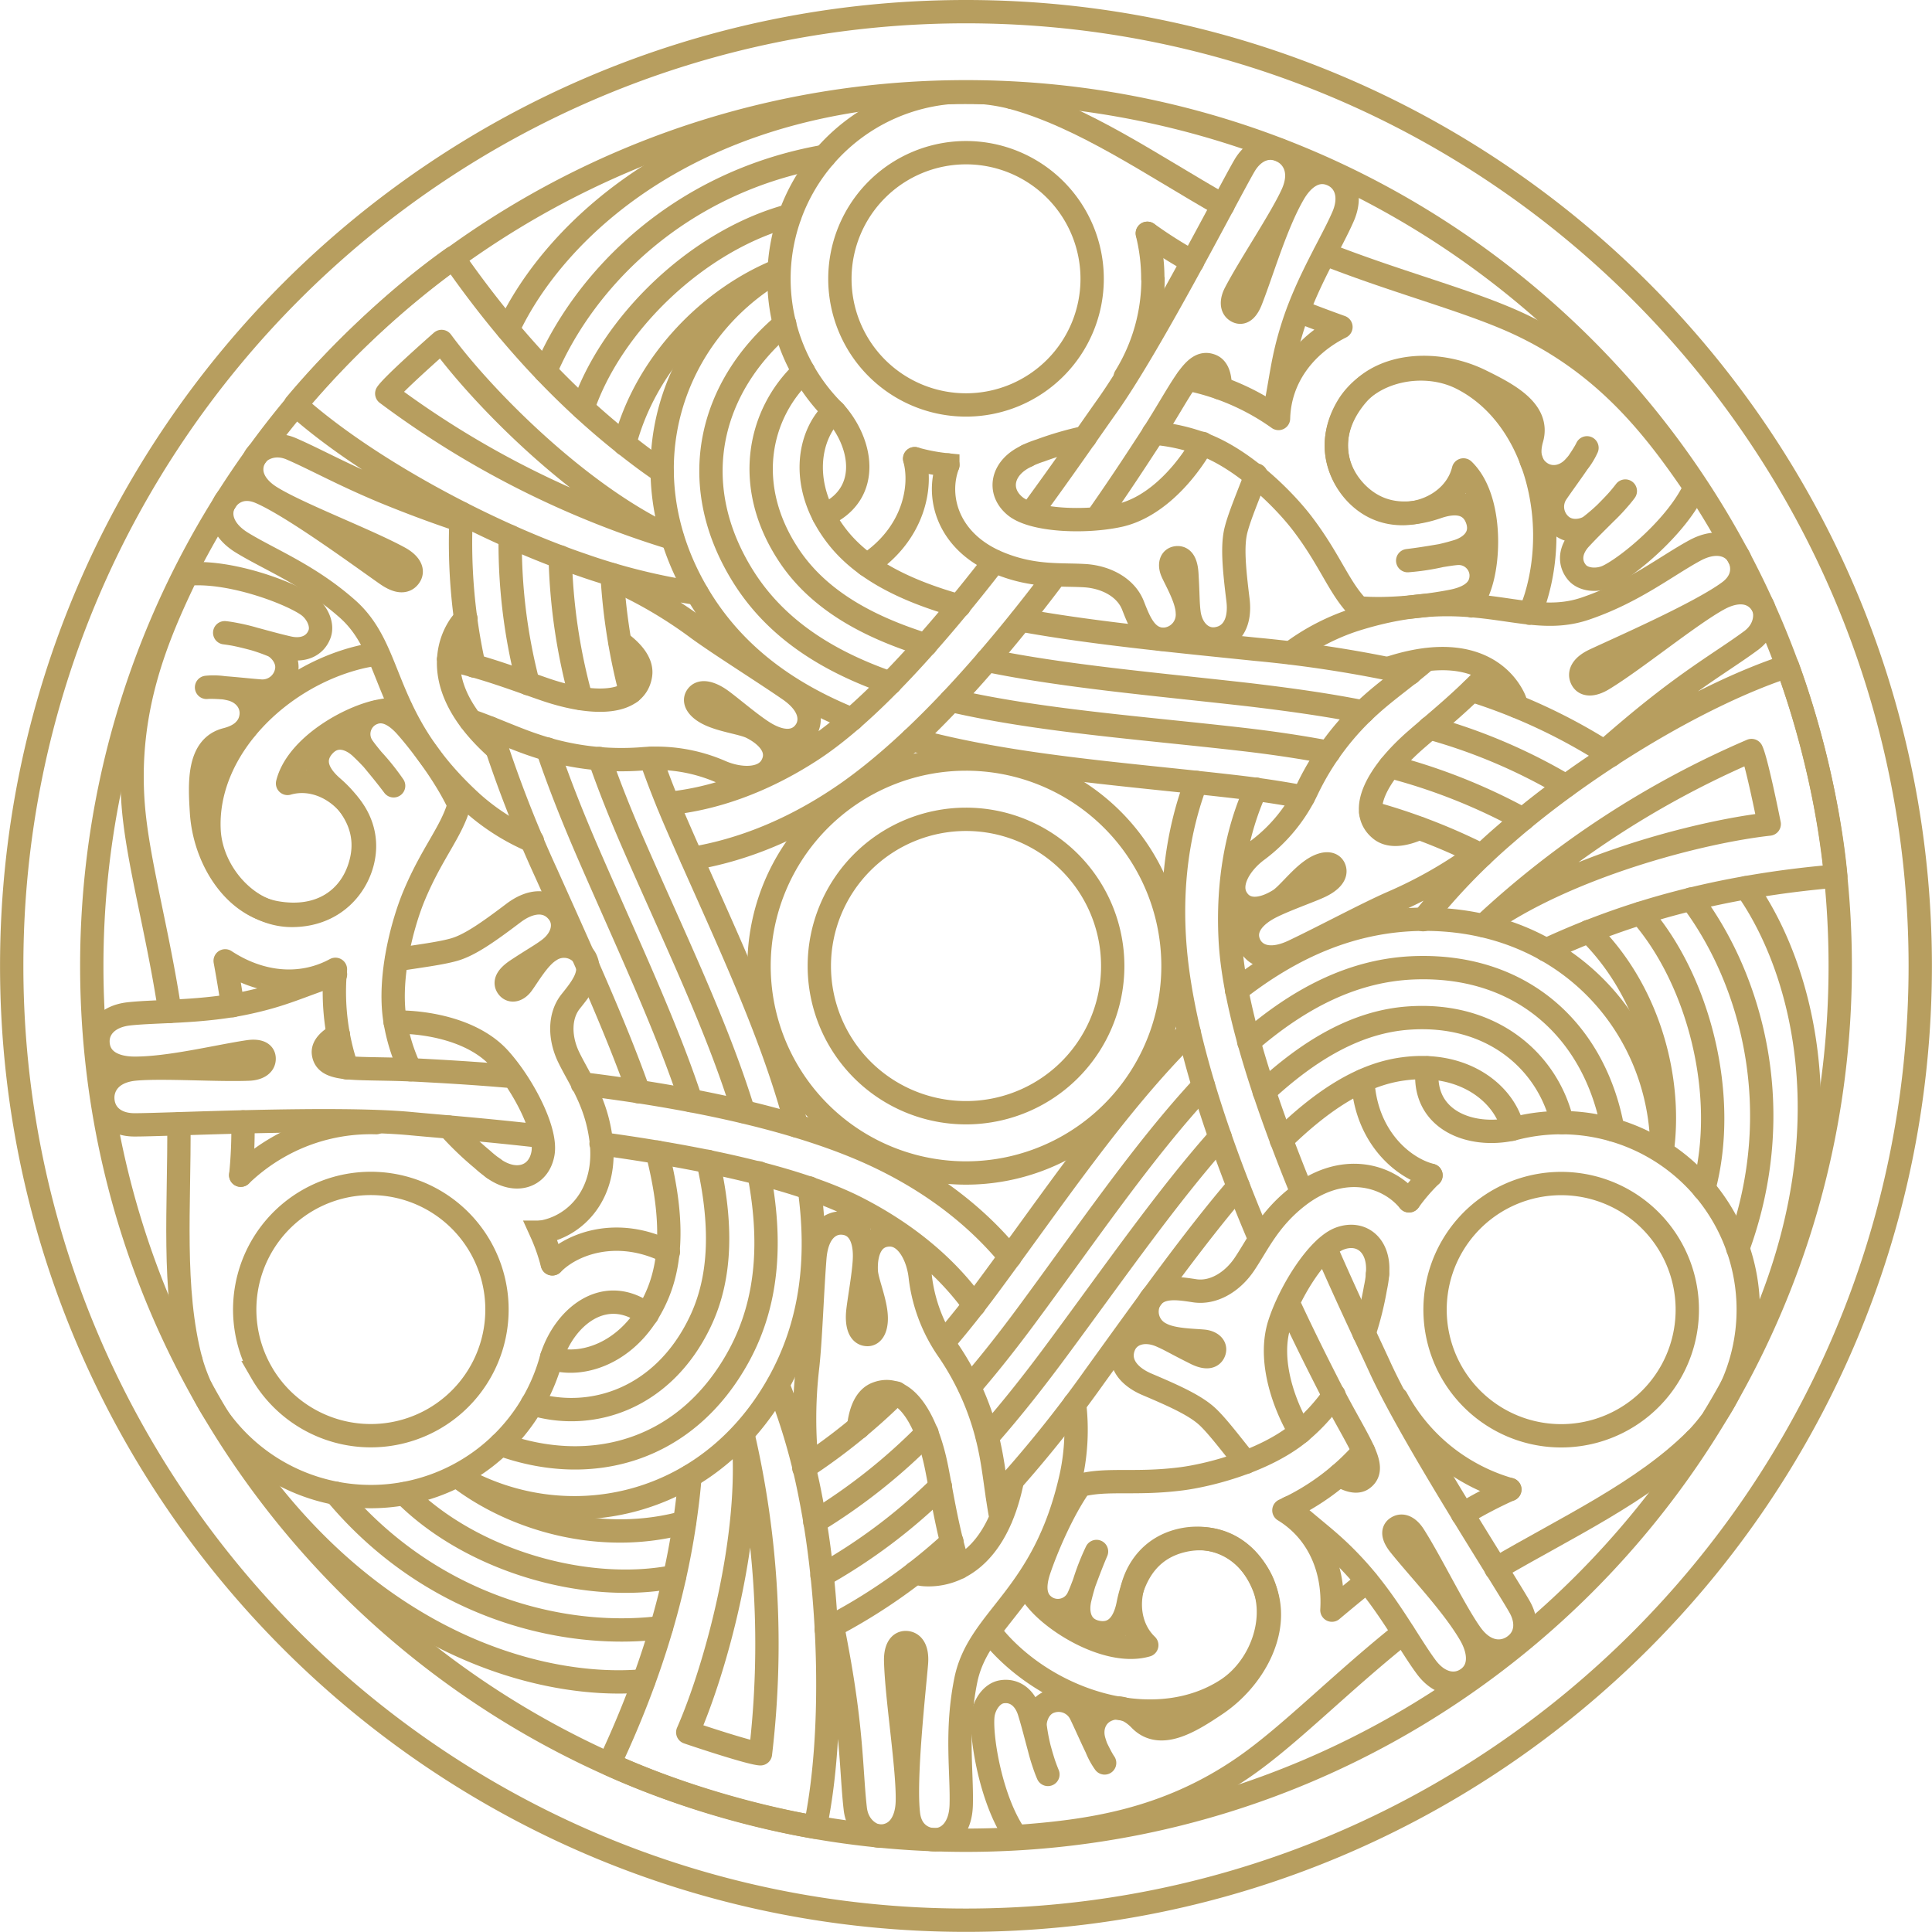
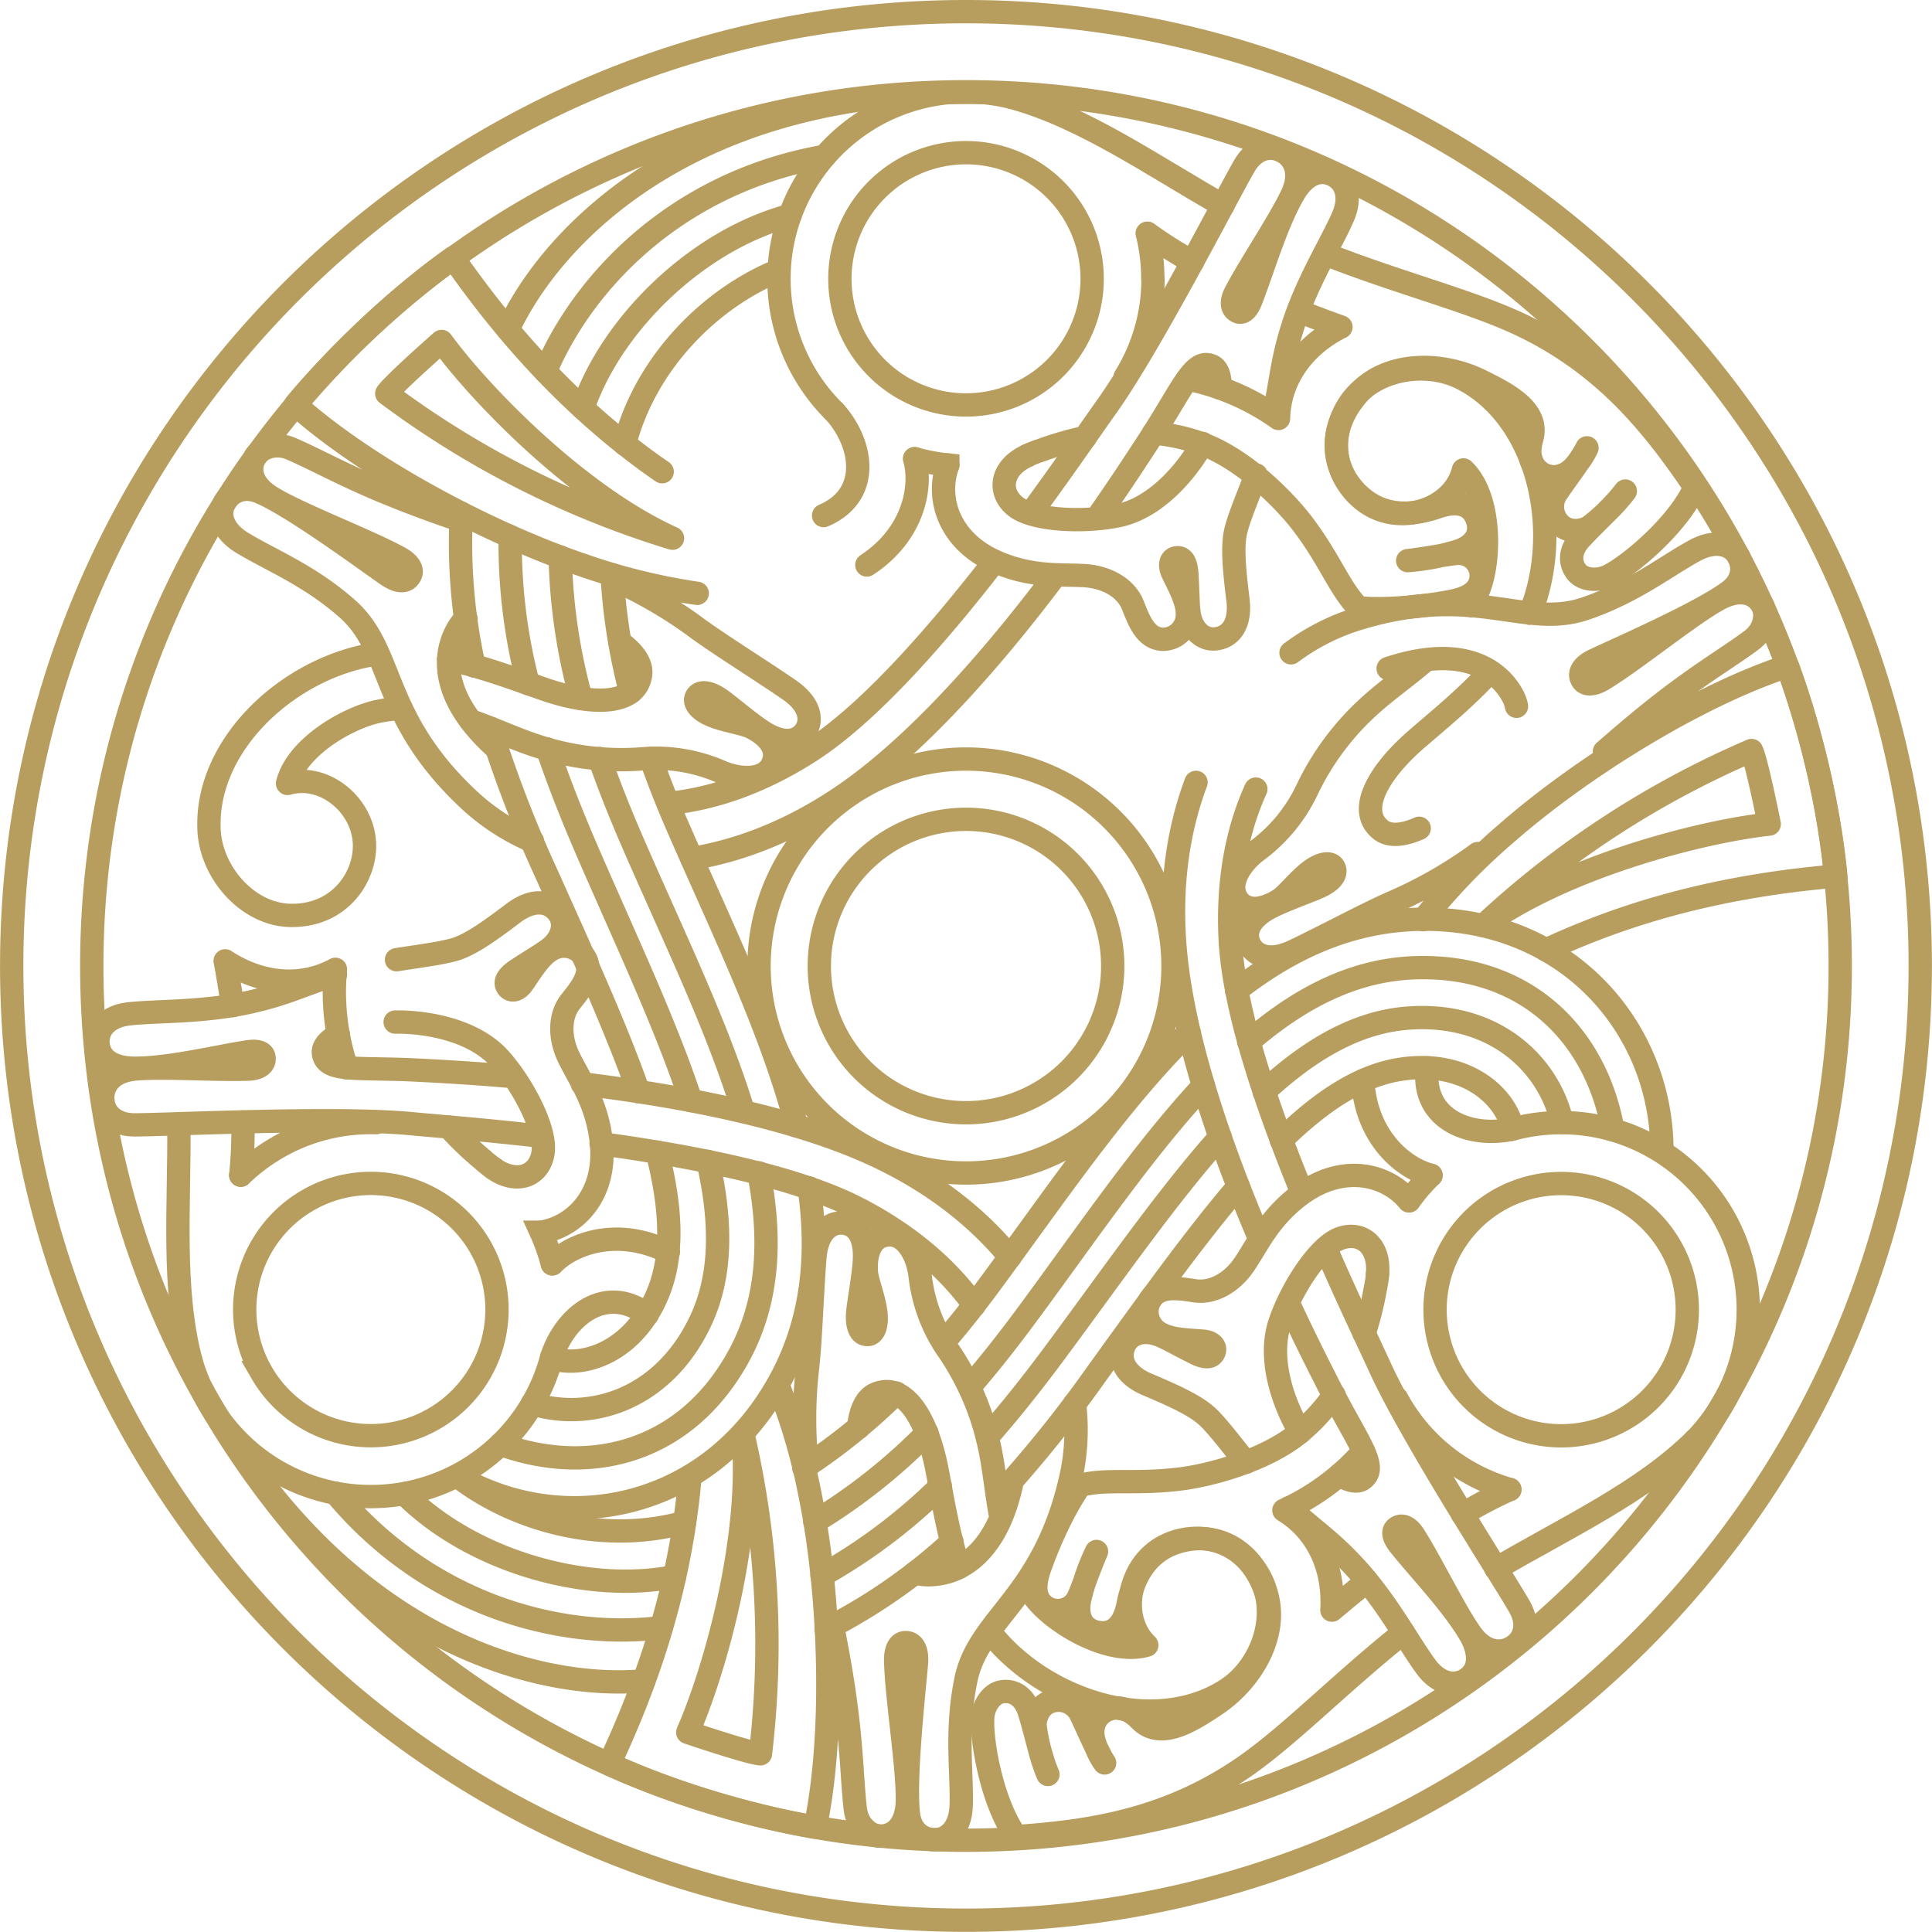
<svg xmlns="http://www.w3.org/2000/svg" id="Lag_1" data-name="Lag 1" viewBox="0 0 455.53 455.53">
  <defs>
    <style>.cls-1,.cls-2{fill:none;stroke:#b79e5f;stroke-linecap:round;stroke-width:5.5px;}.cls-1{stroke-miterlimit:10;}.cls-2{stroke-linejoin:round;}</style>
  </defs>
  <path class="cls-1" d="M283.46,234.67a48.8,48.8,0,1,1-48.79,48.79,48.82,48.82,0,0,1,48.79-48.79Zm0,14.21a34.59,34.59,0,1,1-34.58,34.58,34.6,34.6,0,0,1,34.58-34.58Zm0-190.43c124.19,0,225,100.83,225,225s-100.83,225-225,225-225-100.83-225-225,100.83-225,225-225Zm0,18.89c113.77,0,206.13,92.36,206.13,206.12S397.23,489.59,283.46,489.59,77.34,397.23,77.34,283.46,169.7,77.34,283.46,77.34Zm44.1,44.09A43.87,43.87,0,0,1,321,144.57m-41.82,20.76a44.37,44.37,0,0,1-7.78-1.47m-19-11.11a44.11,44.11,0,0,1,41.8-74.09m32,32.05a44.14,44.14,0,0,1,1.31,10.72M283.46,91.7a29.74,29.74,0,1,1-29.73,29.73A29.75,29.75,0,0,1,283.46,91.7Z" transform="translate(-55.7 -55.7)" />
-   <path class="cls-2" d="M465.45,350.05c12-32.71,3.19-63.63-11-82.37M424.89,241a131.65,131.65,0,0,0-32.15-13.67m-15.65-3.77c-8.89-1.77-18-3-27.08-4.08-22.11-2.5-43.42-4.32-61.59-8.08M274,207.76c-14-4.35-25.17-10.69-32-20.7-11.17-16.43-7.59-33.7,3.16-43.79M457.43,336c5.92-22-1.26-49.42-14.93-64.95m-27.72-22.19a137.38,137.38,0,0,0-31.37-12.43M369,233.09c-6.75-1.28-13.7-2.3-20.83-3.11-23.62-2.7-47.6-4.37-68.21-9.14m-14.35-4.08c-15-5.19-27.22-13-34.9-25.49-13.53-22-7.43-44.59,10-59.23M459.88,389.75C494.93,332,482,285.57,467.42,265m-32-31.16a133.43,133.43,0,0,0-32.67-15.37m-14.61-4a291.65,291.65,0,0,0-36.2-5.67c-20.84-2.13-39.7-4-55.52-6.91m-14.53-3.31c-13-3.65-22.93-8.73-28.89-16.46-9-11.66-6.76-23.85-.82-29.36M447.61,327.16c2.31-16.74-2.91-37.65-17.32-51.84m-25.2-17.94a140.87,140.87,0,0,0-26.18-10.07M363,243.62q-8-1.51-16.6-2.49c-25.54-2.94-52.47-4.7-75.63-11.09m-14.17-4.75c-15.31-6.18-28.12-15.39-36.53-29.76-17.13-29.26-6-61.45,19-76" transform="translate(-55.7 -55.7)" />
  <path class="cls-1" d="M294.23,78.66c16.91,4.58,33.1,16,49.81,25.48" transform="translate(-55.7 -55.7)" />
  <path class="cls-2" d="M368.06,115.55c17.81,7,34.47,11.14,46.3,16.76,20.32,9.67,31.63,24.51,41,38.26-4.08,9.06-15.72,18.68-20.56,21-2.44,1.15-5.76.92-7.29-.92-1.86-2.24-1.68-5.29.86-8,3.94-4.25,8.16-7.9,10.55-11.17a45,45,0,0,1-8.26,8.27c-1.33,1-4.71,1.83-7-.26a5.8,5.8,0,0,1-.95-7.53c2.09-3.09,6.12-8.4,7.17-10.67a16.69,16.69,0,0,1-3.08,4.58c-2.18,2.38-5.46,3-8,1.16-2.15-1.59-3-4.16-1.93-7.88,1.87-6.62-5.68-10.54-12-13.65-9.61-4.76-22.54-4.53-29.18,3.29-7,8.22-6,17-.25,23,5,5.14,11.48,6.12,19.12,3.48,6.36-2.19,8.7.57,9.51,3.16,1.22,3.89-1.67,6.4-5,7.33a54.94,54.94,0,0,1-11.46,2.13c5.26-.63,9-1.49,11.54-1.7a5.31,5.31,0,0,1,5.78,4.89c.13,3-1.72,5.33-6.79,6.35s-14.73,2.26-22.13,1.58c-4.62-4.71-6.63-11.19-13.23-19.86-4.09-5.37-13.4-14.85-23.16-18.62a43.32,43.32,0,0,0-11.94-2.7" transform="translate(-55.7 -55.7)" />
  <path class="cls-1" d="M311.56,158.85A77.14,77.14,0,0,0,301,161.91a26.3,26.3,0,0,0-3.1,1.21" transform="translate(-55.7 -55.7)" />
  <path class="cls-2" d="M326.25,110.71a105.55,105.55,0,0,0,10.62,6.73m25,11.6q4.83,1.91,10,3.76c-8.55,4.27-14.47,12-14.72,21.57a55.91,55.91,0,0,0-21.45-9.29m76.5,176.86c-9.74,2.07-20.63-2.06-20.07-13.26,0-.39.05-.79.1-1.2m28-27.79q2.12-1,4.44-2c14.84-6.44,35.22-13,63.88-15.42-1.34-14.83-5.63-33.71-11.39-49.51-21.38,7-48.72,24-66.41,39.53a147.06,147.06,0,0,0-19.5,20.25m-14.22,38c.76,13.37,9.6,20.65,16.08,22.27m75.57-100.15c1.11,2.26,3.73,15.13,4.17,17.34-16.46,1.82-48.08,10.09-67.39,23.95a219.38,219.38,0,0,1,63.22-41.29ZM387.91,338.83c-5.2-6.32-15.77-9-26-1.16-7.07,5.43-9.6,11.38-12.85,16.18-2.79,4.11-7.25,6.86-11.68,6.19-4-.61-8.24-1.3-10.44,2a5.83,5.83,0,0,0,2.58,8.21c2.7,1.45,7.55,1.45,9.93,1.68,1.79.17,3.08,1.21,2.48,2.61-.73,1.69-2.91,1-4.49.17-4.64-2.31-5.91-3.17-8.19-4.13-3.75-1.56-7.3-.49-8.52,2.46-1.47,3.58.61,7,5.38,9.05,6.78,2.87,11.7,5.13,14.48,7.82,2.43,2.35,5.52,6.47,8.84,10.57m10.19,10.74c6.63,5.9,10.09,8,15.76,14.21,7.54,8.23,12.54,17.88,16.63,23.37,3.05,4.09,7.07,4.74,9.94,2.5s2.7-6.24.41-10.2c-4.17-7.17-12.2-15.5-16.73-21.19-1.2-1.52-1.85-3.16-.59-4,1.46-1,3,.21,4,1.76,4,6.23,9.75,18.12,13.5,23.34,3.24,4.52,7.08,4.57,9.54,3.17,3.38-1.93,4.11-5.73,1.93-9.59-3.38-6-25.32-39.86-32.89-56.38-2.63-5.76-7.55-16-12.9-28.27m-5.47-12.93c-8.33-20.37-16.21-43.38-17-60-.66-13.5,1.58-25.41,6.05-35.26M383,213.32c18.05-6,26.58.72,29.61,6.91a8,8,0,0,1,.65,2M390.32,251c-3.57,1.57-6.91,2.07-9.1.33-5.59-4.48-.68-13.31,8.14-21.05,4.9-4.29,11.78-9.77,17.69-16.28m9.35-13.7a34.77,34.77,0,0,0,1.45-3.87c5.74-19-.49-42.9-17.51-51.52-8.92-4.53-21.75-2-26.91,6.67-6.14,10.32-.56,20.41,6.47,23.78,8,3.85,18.76-.36,20.85-8.86,6.37,6.13,6.37,20.2,3.92,27.33a32.14,32.14,0,0,1-2.06,4.73M392,211.21c-4.38,3.8-9,7-12.91,10.5A63.44,63.44,0,0,0,364,241.66a38.23,38.23,0,0,1-11.78,14.51c-3.94,2.87-7,7.7-5,11.21s6.15,3,10.12.51c1.93-1.24,4.64-4.91,7.57-7,2.38-1.71,4.57-2,5.3-.66.91,1.73-1,3.37-3.08,4.38-2.34,1.16-9.47,3.58-12.68,5.44-4.22,2.45-5.58,5.59-4,8.57,1.12,2.09,4.25,4.18,10.26,1.33,7.14-3.39,17.58-9,23.42-11.52a104.16,104.16,0,0,0,20-11.47M434,232.89c4.74-4.11,9.13-7.9,15-12.4,8.55-6.53,14.57-10.05,19.6-13.78,3.73-2.77,3.6-6.79,2.62-8.38-2.19-3.56-6.24-3.54-10.13-1.45-6.7,3.59-20,14.5-27.46,19-2,1.21-4.12,1.6-4.95,0-.75-1.43,0-3.16,3.05-4.58,5.84-2.74,25-11.12,31.74-16.17,3.4-2.57,3.26-5.79,2.39-7.75-1.41-3.22-5.43-4.66-10.54-1.89-6.84,3.71-14.44,9.85-25.9,13.73-14.5,4.89-26.1-6.32-54.32,2.62a51.78,51.78,0,0,0-15,7.78M337.7,240.17c-4.16,11.08-6.17,24.19-4.94,39,1.81,21.72,11.16,48,20,68.74m6.63,14.89c4.47,9.61,8.13,16.71,9.57,19.56,6.8,13.41,11.8,19.17,8.1,22-1.25,1-3.28.54-5.56-.87m-9.26-10.1c-.22-.38-.43-.75-.64-1.14-3.9-7.11-6.7-16.66-4.23-24.38s9.1-18.3,14.31-20.17,9.45,1.9,8.8,8.42" transform="translate(-55.7 -55.7)" />
  <path class="cls-1" d="M121.09,326.29a43.85,43.85,0,0,1,23.31-5.89m38.89,25.83a44.53,44.53,0,0,1,2.62,7.47m-.13,22a44.1,44.1,0,0,1-85.06.84m11.74-43.75a44.46,44.46,0,0,1,8.63-6.5m-3.7,53.06A29.74,29.74,0,1,1,158,390.23a29.75,29.75,0,0,1-40.62-10.88Z" transform="translate(-55.7 -55.7)" />
  <path class="cls-2" d="M250.14,92.56c-34.33,6-56.7,29.06-65.84,50.71M176,182.21a131,131,0,0,0,4.23,34.68m4.56,15.43c2.91,8.59,6.34,17.08,10,25.49,8.88,20.4,18,39.77,23.8,57.38m4.05,14.35c3.24,14.3,3.33,27.14-1.94,38-8.63,17.88-25.39,23.42-39.5,19.15m60.73-280.18c-22,5.89-42.17,25.8-48.79,45.41m-5.35,35.1a136.61,136.61,0,0,0,4.92,33.38m4.36,14.14c2.26,6.49,4.86,13,7.72,19.59,9.47,21.81,20,43.41,26.19,63.65m3.64,14.46c3,15.55,2.36,30.07-4.63,43-12.31,22.73-34.9,28.73-56.27,21M287.31,77.54c-67.56-1.47-101.26,33-111.84,55.86m-11,43.33a133.64,133.64,0,0,0,3,36m3.83,14.66a291.82,291.82,0,0,0,13.18,34.19c8.58,19.11,16.43,36.36,21.78,51.53m4.39,14.24c3.34,13.08,3.91,24.22.2,33.25-5.61,13.61-17.28,17.78-25,15.39m53.35-256.51c-15.65,6.37-31.15,21.34-36.24,40.92m-2.94,30.8a140.51,140.51,0,0,0,4.37,27.7m4.76,15.63q2.7,7.69,6.15,15.63c10.23,23.59,22.17,47.79,28.21,71m3,14.64c2.3,16.35.73,32.05-7.51,46.52-16.77,29.46-50.23,35.89-75.29,21.53" transform="translate(-55.7 -55.7)" />
  <path class="cls-1" d="M100.72,376.54c-4.5-16.93-2.67-36.68-2.84-55.87" transform="translate(-55.7 -55.7)" />
-   <path class="cls-2" d="M95.75,294.16c-2.85-18.92-7.59-35.42-8.63-48.48-1.79-22.43,5.4-39.65,12.65-54.6,9.88-1,24,4.27,28.44,7.32,2.21,1.54,3.67,4.53,2.84,6.78-1,2.73-3.74,4.09-7.37,3.26-5.65-1.29-10.93-3.12-15-3.55a44.35,44.35,0,0,1,11.3,3c1.52.65,3.93,3.16,3.25,6.16a5.79,5.79,0,0,1-6,4.59c-3.72-.27-10.34-1.1-12.83-.87a16.67,16.67,0,0,1,5.51.37c3.15.7,5.33,3.23,5,6.31-.31,2.65-2.11,4.66-5.86,5.61-6.67,1.69-6.29,10.18-5.84,17.18.68,10.71,7.35,21.78,17.44,23.63,10.6,1.93,17.72-3.28,20-11.27,2-6.87-.44-13-6.55-18.3-5.08-4.41-3.86-7.81-2-9.81,2.76-3,6.38-1.76,8.83.63a55.44,55.44,0,0,1,7.58,8.86c-3.18-4.24-5.82-7.08-7.25-9.14a5.31,5.31,0,0,1,1.35-7.45c2.52-1.62,5.47-1.19,8.9,2.7s9.32,11.63,12.43,18.37c-1.78,6.36-6.39,11.34-10.59,21.39-2.61,6.23-6.17,19-4.54,29.37a43.65,43.65,0,0,0,3.62,11.7" transform="translate(-55.7 -55.7)" />
  <path class="cls-1" d="M161.5,321.44a74.89,74.89,0,0,0,7.93,7.62,25.87,25.87,0,0,0,2.6,2.09" transform="translate(-55.7 -55.7)" />
  <path class="cls-2" d="M112.46,332.79a105,105,0,0,0,.52-12.56m-2.43-27.42q-.76-5.13-1.76-10.56c8,5.27,17.6,6.55,26,2a56,56,0,0,0,2.68,23.22M252.43,152.75c6.66,7.41,8.52,18.9-1.45,24-.35.17-.71.35-1.09.51m-38.06-10.34q-1.94-1.32-4-2.83c-13-9.63-28.87-24-45.29-47.62-12.18,8.58-26.38,21.74-37.18,34.63,16.75,15,45.18,30.17,67.44,37.75a146.51,146.51,0,0,0,27.29,6.75m40-6.69c11.2-7.35,13.08-18.65,11.25-25.07M146.89,148.49c1.4-2.09,11.23-10.79,12.93-12.28,9.8,13.35,32.78,36.6,54.44,46.39a219.18,219.18,0,0,1-67.37-34.11Zm132.3,16.84c-2.87,7.66.07,18.17,12,23.11,8.24,3.41,14.66,2.63,20.44,3,5,.36,9.57,2.85,11.2,7,1.48,3.77,3,7.79,7,8a5.82,5.82,0,0,0,5.82-6.34c-.09-3.06-2.51-7.26-3.51-9.43-.75-1.65-.5-3.28,1-3.46,1.83-.21,2.29,2,2.4,3.81.31,5.17.2,6.7.51,9.15.52,4,3.23,6.57,6.38,6.15,3.85-.51,5.8-4,5.16-9.18-.9-7.31-1.41-12.7-.47-16.45.83-3.28,2.84-8,4.74-13m4.2-14.19c1.8-8.69,1.9-12.74,4.43-20.76,3.36-10.63,9.22-19.79,11.92-26.08,2-4.69.57-8.49-2.8-9.86-3.53-1.44-6.76.78-9,4.75-4.13,7.19-7.33,18.32-10,25.08-.72,1.8-1.81,3.18-3.17,2.51-1.57-.77-1.33-2.73-.48-4.35,3.41-6.55,10.82-17.51,13.47-23.37,2.28-5.06.41-8.41-2-9.84-3.36-2-7-.69-9.27,3.12-3.49,5.93-21.86,41.86-32.39,56.68-3.67,5.16-10.1,14.55-18,25.31M290.23,188c-13.47,17.39-29.46,35.73-43.43,44.75-11.36,7.33-22.8,11.33-33.56,12.39m-40.3-12.83c-14.24-12.63-12.66-23.38-8.82-29.1a7.49,7.49,0,0,1,1.45-1.58m36.33,5.52c3.14,2.31,5.25,5,4.83,7.72-1.08,7.08-11.19,7.24-22.3,3.47-6.16-2.1-14.35-5.32-23-7.17m-16.54-1.25a32.91,32.91,0,0,0-4.07.68C121.56,215.14,104,232.49,105,251.54c.55,10,9.15,19.83,19.24,20,12,.16,18-9.72,17.36-17.5-.68-8.88-9.69-16.06-18.1-13.62,2.12-8.58,14.31-15.62,21.71-17.06a33.08,33.08,0,0,1,5.13-.59m16.29,2.86c5.47,1.9,10.6,4.32,15.54,5.92A63.37,63.37,0,0,0,207,234.63a38.26,38.26,0,0,1,18.46,2.94c4.44,2,10.18,2.25,12.18-1.3s-.44-6.85-4.62-9c-2-1.06-6.57-1.56-9.86-3.05-2.67-1.2-4-2.95-3.22-4.26,1-1.66,3.44-.78,5.34.48,2.17,1.45,7.82,6.41,11.05,8.26,4.22,2.43,7.62,2,9.41-.84,1.24-2,1.49-5.77-4-9.55-6.51-4.48-16.56-10.75-21.69-14.52a104.81,104.81,0,0,0-19.95-11.62m-35.7-13.74c-5.93-2-11.41-4-18.26-6.81-9.93-4.15-16-7.6-21.74-10.09-4.26-1.85-7.67.28-8.56,1.92-2,3.68,0,7.18,3.81,9.5,6.46,4,22.56,10.09,30.21,14.27,2.05,1.12,3.45,2.76,2.48,4.28s-2.76,1.54-5.49-.36c-5.3-3.68-22.16-16.13-29.87-19.4-3.93-1.66-6.64.07-7.92,1.81-2.07,2.83-1.32,7,3.64,10.07,6.63,4.07,15.76,7.57,24.84,15.57,11.49,10.1,7.58,25.76,29.44,45.73A51.61,51.61,0,0,0,181.24,254m37.61,4.13c11.68-1.93,24-6.75,36.25-15.22,17.91-12.43,36-33.66,49.53-51.69M314.21,178c6.09-8.68,10.4-15.39,12.15-18.06,8.22-12.6,10.7-19.81,15-18,1.45.6,2.1,2.56,2,5.24m-4.12,13.07c-.21.38-.43.76-.66,1.13-4.21,6.93-11.08,14.13-19,15.86S299.22,178.52,295,175s-3.09-9.14,2.89-11.83" transform="translate(-55.7 -55.7)" />
  <path class="cls-1" d="M401.74,402.67A43.87,43.87,0,0,1,385,385.43m2.93-46.6a45.24,45.24,0,0,1,5.16-6m19.11-10.88a44.1,44.1,0,0,1,43.26,73.25m-43.76,11.7a43.93,43.93,0,0,1-9.94-4.22m47.8-23.32a29.74,29.74,0,1,1-10.89-40.62,29.76,29.76,0,0,1,10.89,40.62Z" transform="translate(-55.7 -55.7)" />
  <path class="cls-2" d="M134.8,407.77c22.33,26.75,53.52,34.58,76.84,31.67m37.87-12.28a131.74,131.74,0,0,0,27.92-21m11.08-11.67c6-6.81,11.62-14,17.07-21.41,13.23-17.9,25.46-35.45,37.8-49.3m10.39-10.69c10.77-9.95,21.85-16.45,33.92-17.34,19.81-1.47,33,10.28,36.34,24.63m-273,87.5c16.11,16.14,43.43,23.62,63.71,19.54m33.08-12.91a136.55,136.55,0,0,0,26.44-20.95m10.07-10.85c4.49-5.2,8.84-10.71,13.11-16.47,14.15-19.11,27.58-39,42-54.51m10.7-10.39c12-10.36,24.87-17.08,39.53-17.47,25.84-.71,42.33,15.86,46.32,38.23m-332.8,61C135.72,442.34,182.4,454.3,207.5,452m43-12.17a133.29,133.29,0,0,0,29.65-20.61m10.78-10.64a292.79,292.79,0,0,0,23-28.51c12.27-17,23.28-32.41,33.74-44.63m10.14-10.92c9.65-9.44,19-15.5,28.7-16.79,14.59-2,24,6.07,25.83,14m-248.81,82c13.34,10.37,34.06,16.3,53.55,10.92m28.14-12.86a139.57,139.57,0,0,0,21.81-17.63m11.16-11.94q5.31-6.18,10.46-13.13c15.31-20.66,30.3-43.1,47.42-60m11.19-9.89c13-10.17,27.39-16.66,44-16.76,33.9-.2,56.2,25.56,56.29,54.45" transform="translate(-55.7 -55.7)" />
  <path class="cls-1" d="M455.44,395.19c-12.41,12.36-30.43,20.65-47,30.39" transform="translate(-55.7 -55.7)" />
  <path class="cls-2" d="M386.58,440.68c-14.95,11.93-26.88,24.29-37.66,31.71-18.53,12.77-37,15.15-53.62,16.35-5.8-8.06-8.32-22.95-7.87-28.29.22-2.69,2.08-5.45,4.44-5.85,2.87-.49,5.42,1.19,6.52,4.75,1.7,5.54,2.76,11,4.39,14.73a44.63,44.63,0,0,1-3-11.3c-.2-1.64.77-5,3.71-5.9a5.79,5.79,0,0,1,7,2.94c1.63,3.35,4.23,9.5,5.66,11.55a16.7,16.7,0,0,1-2.43-5c-1-3.08.13-6.23,3-7.47,2.45-1.06,5.09-.5,7.78,2.27,4.8,4.93,12,.36,17.8-3.53,8.94-5.94,15.19-17.25,11.74-26.92-3.62-10.15-11.69-13.71-19.75-11.69-6.94,1.74-11,6.88-12.58,14.82-1.28,6.6-4.84,7.25-7.48,6.66-4-.89-4.72-4.65-3.88-8a55.17,55.17,0,0,1,3.89-11c-2.08,4.87-3.23,8.58-4.3,10.85a5.3,5.3,0,0,1-7.12,2.55c-2.66-1.37-3.76-4.15-2.11-9.05s5.41-13.89,9.69-19.95c6.4-1.65,13-.15,23.83-1.53,6.69-.86,19.56-4.17,27.7-10.75a43.45,43.45,0,0,0,8.31-9" transform="translate(-55.7 -55.7)" />
  <path class="cls-1" d="M377.33,370.1A74.11,74.11,0,0,0,380,359.42a26.59,26.59,0,0,0,.51-3.29" transform="translate(-55.7 -55.7)" />
  <path class="cls-2" d="M411.68,406.89a105.26,105.26,0,0,0-11.13,5.84M378,428.54q-4,3.22-8.26,6.8c.58-9.54-3.12-18.52-11.32-23.53a55.87,55.87,0,0,0,18.77-13.93M185.78,375.7c3.09-9.47,12.11-16.84,21.53-10.75.32.21.65.44,1,.69m10.08,38.12c-.12,1.56-.28,3.18-.47,4.86-1.84,16.07-6.35,37-18.59,63,13.52,6.25,32,12,48.58,14.89,4.63-22,3.53-54.22-1-77.28a147.36,147.36,0,0,0-7.79-27m-25.83-31.33c-12-6-22.68-2-27.33,2.78m49,115.53c-2.51-.17-15-4.33-17.1-5.06,6.66-15.17,15.31-46.68,13-70.34a219.11,219.11,0,0,1,4.14,75.4Zm-51.57-123c8.08-1.34,15.71-9.14,14-22-1.17-8.84-5.06-14-7.59-19.22-2.17-4.47-2.32-9.71.48-13.2,2.53-3.17,5.25-6.5,3.45-10.07a5.82,5.82,0,0,0-8.4-1.87c-2.61,1.61-5,5.81-6.42,7.75-1,1.47-2.58,2.08-3.5.85-1.1-1.47.62-3,2.1-4,4.32-2.85,5.7-3.52,7.67-5,3.23-2.46,4.08-6.08,2.13-8.6-2.36-3.08-6.4-3-10.53.12-5.87,4.44-10.29,7.57-14,8.63-3.26.93-8.37,1.55-13.59,2.38m-14.39,3.45c-8.42,2.79-12,4.73-20.19,6.55C103.64,294.46,92.78,294,86,294.76c-5.07.6-7.64,3.75-7.14,7.36.52,3.77,4.06,5.46,8.63,5.45,8.3,0,19.53-2.81,26.72-3.88,1.92-.29,3.66,0,3.76,1.48.12,1.75-1.7,2.52-3.53,2.6-7.37.31-20.57-.62-27,0-5.52.55-7.49,3.85-7.51,6.69,0,3.89,2.91,6.42,7.34,6.46,6.88.06,47.18-2,65.27-.29,6.31.6,17.66,1.47,30.94,3m13.94,1.73c21.79,3,45.67,7.65,60.46,15.24,12,6.17,21.22,14.07,27.51,22.86m9,41.32c-3.81,18.64-13.91,22.65-20.79,22.18a7.6,7.6,0,0,1-2.09-.46m-13.38-34.22c.43-3.88,1.66-7,4.26-8,6.68-2.61,11.87,6.06,14.16,17.57,1.27,6.39,2.57,15.09,5.26,23.46m7.19,14.95a33.49,33.49,0,0,0,2.63,3.19c13.57,14.46,37.39,21,53.37,10.6,8.37-5.47,12.6-17.84,7.67-26.64-5.87-10.49-17.39-10.7-23.83-6.29-7.35,5-9.06,16.42-2.75,22.48-8.49,2.46-20.68-4.58-25.63-10.27a34.29,34.29,0,0,1-3.07-4.14m-5.67-15.54c-1.09-5.69-1.56-11.34-2.64-16.43a63.65,63.65,0,0,0-9.72-23,38.12,38.12,0,0,1-6.68-17.45c-.51-4.84-3.15-9.95-7.23-9.9s-5.71,3.8-5.5,8.5c.1,2.29,1.93,6.48,2.29,10.07.3,2.91-.54,5-2.08,4.92-1.95-.07-2.39-2.59-2.25-4.86.17-2.6,1.64-10,1.63-13.7,0-4.88-2-7.63-5.43-7.73-2.37-.08-5.75,1.59-6.28,8.22-.63,7.88-1,19.71-1.74,26a104.94,104.94,0,0,0-.08,23.09M252,439.09c1.19,6.16,2.27,11.86,3.22,19.22,1.38,10.67,1.42,17.64,2.14,23.86.53,4.62,4.08,6.51,5.95,6.46,4.17-.11,6.18-3.64,6.32-8.05.23-7.59-2.55-24.58-2.75-33.29-.06-2.34.66-4.37,2.46-4.3,1.62.07,2.72,1.62,2.44,4.94-.54,6.43-2.89,27.25-1.87,35.57.53,4.23,3.39,5.72,5.53,5.95,3.49.38,6.75-2.37,6.9-8.18.21-7.79-1.32-17.44,1.06-29.3,3-15,18.53-19.44,24.89-48.36a51.68,51.68,0,0,0,.77-16.89m-15.23-34.64c-7.51-9.15-17.86-17.44-31.3-23.78C242.82,319,215.4,314,193,311.25m-16.2-1.7c-10.57-.93-18.54-1.31-21.73-1.49-15-.82-22.5.63-23.11-4-.21-1.56,1.17-3.11,3.53-4.38m13.38-3h1.31c8.1.18,17.77,2.53,23.23,8.53s11.29,17,10.31,22.47S177.35,335,172,331.15" transform="translate(-55.7 -55.7)" />
</svg>